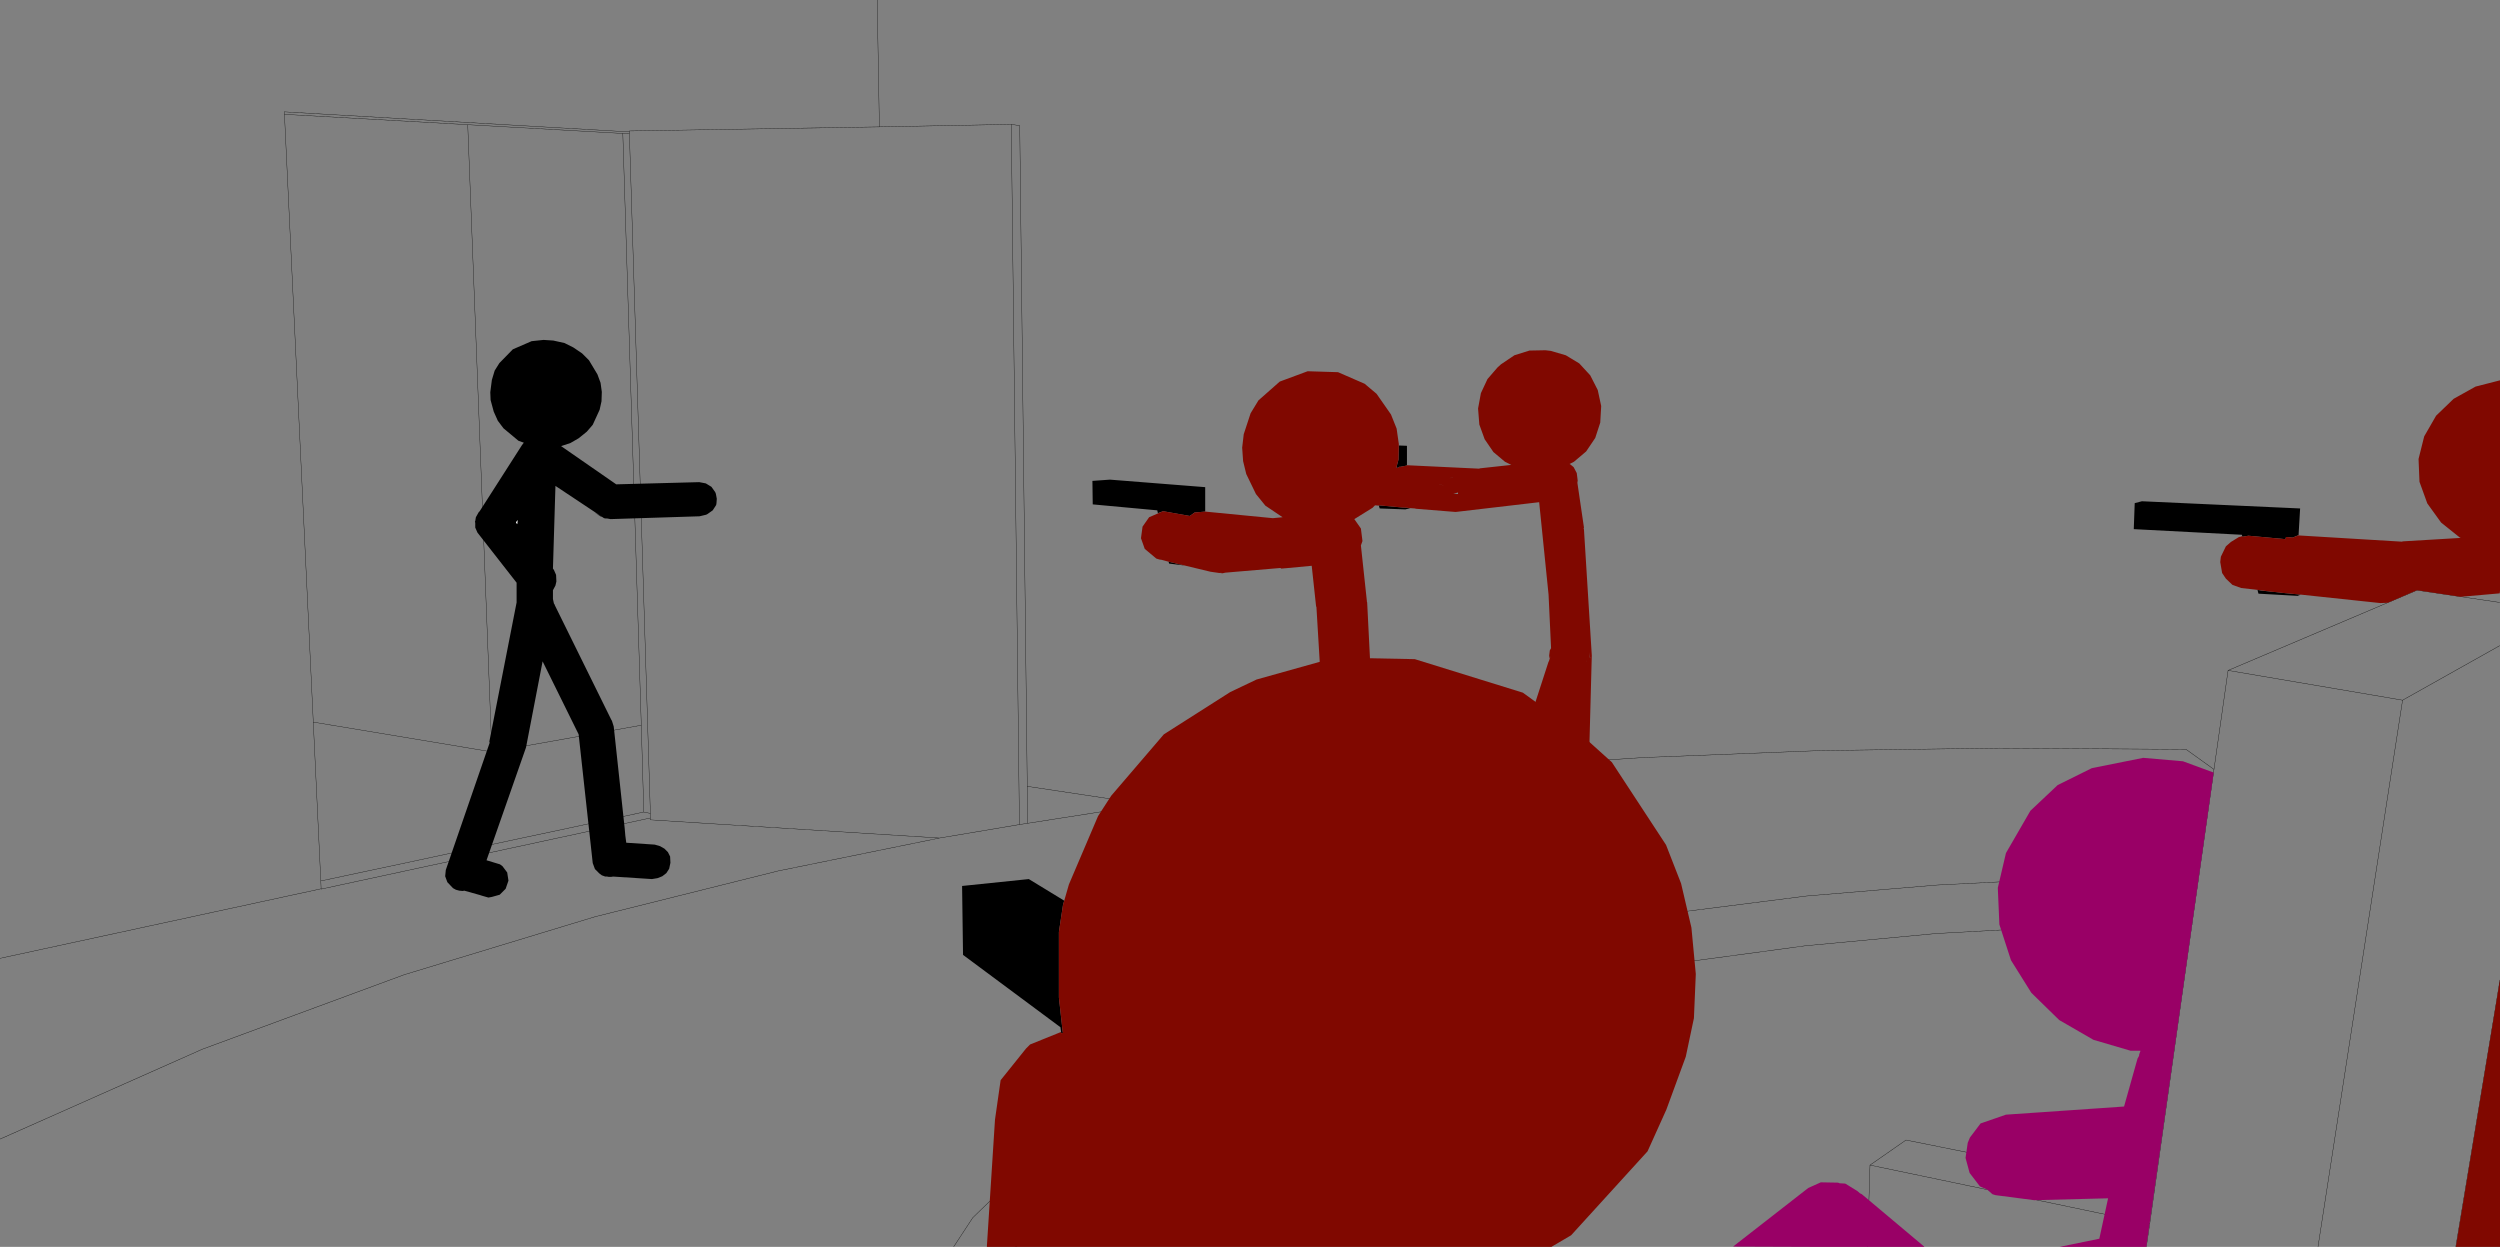
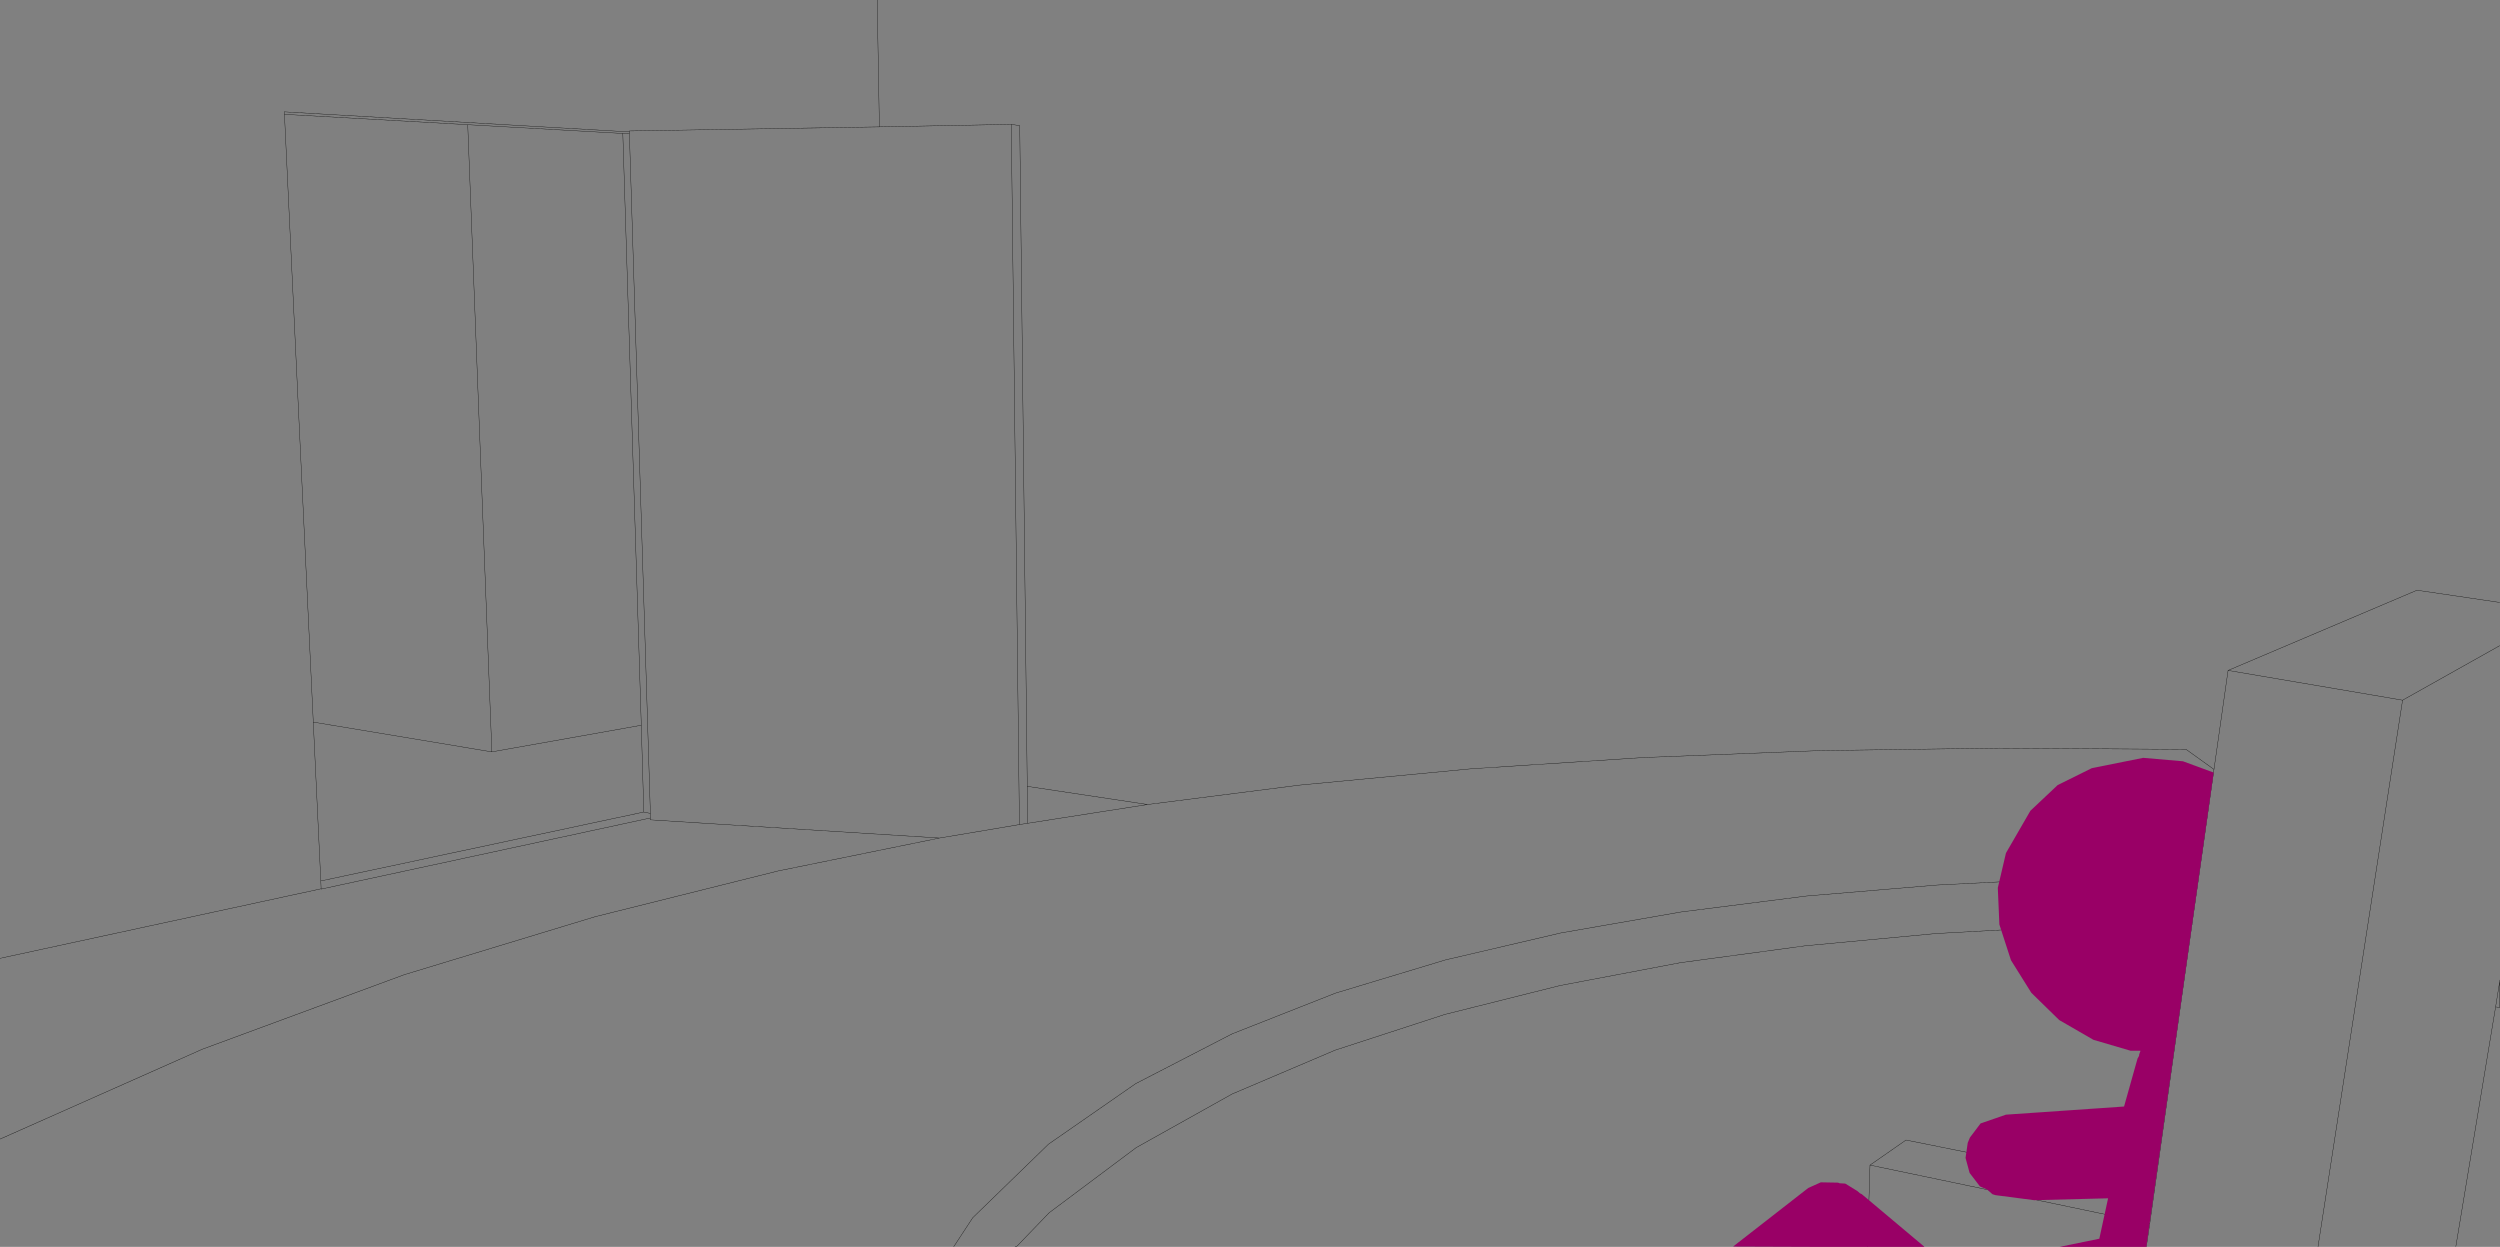
<svg xmlns="http://www.w3.org/2000/svg" height="199.0px" width="399.0px">
  <rect width="100%" height="100%" fill="#808080" stroke="none" />
  <g transform="matrix(1.0, 0.0, 0.0, 1.0, 199.0, 99.0)">
    <path d="M-59.0 -99.0 L-58.65 -78.75 -37.6 -79.15 -36.25 -78.95 -35.05 26.5 -15.85 29.4 8.45 26.3 35.8 23.7 63.35 21.9 91.35 20.8 120.1 20.4 149.9 20.6 154.35 23.8 156.6 8.0 186.75 -4.8 199.95 -2.85 M-58.65 -78.75 L-98.55 -78.1 -98.55 -77.95 -98.55 -77.75 -95.2 30.8 -95.2 31.55 -95.2 31.85 -49.05 34.75 -36.3 32.6 -37.6 -79.15 M-98.55 -77.75 L-99.6 -77.7 -96.65 16.75 -96.25 30.6 -95.3 30.8 -95.2 30.8 M-153.6 -80.75 L-149.0 16.25 -120.5 21.0 -124.35 -79.1 -153.6 -80.75 -153.65 -81.15 -98.55 -77.95 M-99.6 -77.7 L-124.35 -79.1 M-15.85 29.4 L-35.0 32.4 -36.3 32.6 M-35.05 26.5 L-35.0 32.4 M-49.05 34.75 L-74.8 40.0 -104.0 47.3 -134.45 56.55 -166.7 68.45 -199.0 82.8 M-37.0 99.95 L-36.75 99.95 -31.55 94.55 -17.65 84.15 -2.35 75.6 14.1 68.6 31.6 62.9 49.95 58.3 69.15 54.65 89.1 51.95 109.9 50.0 131.6 48.8 150.85 48.45 151.95 40.75 131.9 41.15 110.2 42.25 89.35 44.0 69.3 46.55 50.1 49.9 31.7 54.2 14.15 59.5 -2.35 66.0 -17.75 73.95 -31.65 83.6 -43.75 95.35 -46.8 100.0 M-96.65 16.75 L-120.5 21.0 M-96.25 30.6 L-147.8 41.6 -147.75 42.85 -147.75 42.9 -95.2 31.55 M-147.8 41.6 L-149.0 16.25 M-199.0 53.95 L-147.75 42.85 M199.95 4.05 L184.45 12.75 170.95 100.0 M199.3 61.7 L199.95 61.8 199.95 57.65 199.3 61.7 192.95 99.95 M200.0 57.4 L199.95 57.65 M154.35 23.8 L151.95 40.75 M99.45 86.95 L144.1 96.3 144.85 90.95 105.2 82.95 99.45 86.95 99.05 100.0 M150.85 48.45 L144.85 90.95 M144.1 96.3 L143.55 100.0 M184.45 12.75 L156.6 8.0" fill="none" stroke="#000000" stroke-linecap="round" stroke-linejoin="round" stroke-width="0.05" />
-     <path d="M25.55 -24.75 L25.55 -24.7 24.5 -24.5 24.3 -24.5 24.2 -24.35 23.85 -24.35 24.2 -25.65 24.25 -27.9 25.55 -27.85 25.55 -24.75 M-6.65 -17.35 L-8.35 -17.2 -9.1 -16.65 -13.3 -17.4 -13.4 -17.4 -14.2 -17.1 -14.3 -17.55 -24.6 -18.5 -24.65 -22.25 -21.85 -22.45 -6.65 -21.25 -6.65 -17.35 M-12.5 -9.35 L-11.4 -9.1 -11.05 -9.0 -10.55 -8.9 -9.95 -8.75 -12.4 -9.05 -12.5 -9.35 M21.05 -18.35 L24.85 -18.0 25.2 -18.0 25.65 -17.95 25.9 -17.9 26.1 -17.9 25.3 -17.7 21.2 -17.85 21.05 -18.35 M158.85 -13.45 L158.8 -13.65 141.55 -14.55 141.7 -18.7 142.85 -19.0 168.1 -17.85 167.85 -13.6 166.9 -13.2 165.85 -13.3 165.75 -12.95 159.85 -13.5 159.0 -13.35 158.85 -13.35 158.85 -13.45 M168.2 -4.1 L167.7 -3.9 161.45 -4.25 161.3 -4.85 161.85 -4.75 163.65 -4.55 164.25 -4.5 165.05 -4.4 168.2 -4.1 M-102.9 -16.5 L-103.2 -16.6 -104.15 -17.25 -102.9 -16.5 -110.35 -21.45 -110.75 -8.25 -110.6 -8.05 -110.25 -7.25 -110.2 -6.2 -110.35 -5.55 -110.75 -4.8 -110.75 -3.4 -110.6 -2.7 -110.45 -2.45 -110.45 -2.4 -101.4 15.95 -101.35 16.0 -101.05 16.95 -99.3 33.2 -99.2 34.35 -99.05 35.5 -94.5 35.8 -93.65 36.05 -92.95 36.45 -92.4 37.0 -92.05 37.7 -92.0 38.7 -92.2 39.65 -92.65 40.35 -93.3 40.85 -94.05 41.15 -94.95 41.3 -101.15 40.9 -101.45 40.95 -101.85 40.95 -102.1 40.9 -102.4 40.9 -102.95 40.7 -103.35 40.4 -104.05 39.7 -104.4 38.75 -106.65 18.2 -112.4 6.55 -115.05 20.3 -121.35 38.3 -119.2 38.95 -118.8 39.25 -118.05 40.25 -117.85 41.55 -118.3 42.85 -119.25 43.8 -120.5 44.15 -121.05 44.25 -122.1 43.95 -122.4 43.85 -124.9 43.15 -125.15 43.2 -125.7 43.15 -126.25 43.0 -126.7 42.75 -127.6 41.8 -127.95 40.85 -127.85 39.85 -120.85 19.55 -120.9 19.35 -116.55 -2.85 -116.55 -6.0 -122.8 -14.0 -123.15 -14.8 -123.15 -15.55 -123.2 -15.75 -123.15 -15.85 -123.05 -16.45 -122.6 -17.25 -122.45 -17.4 -115.7 -27.95 -115.4 -28.35 -116.25 -28.65 -118.65 -30.65 -119.55 -31.85 -120.2 -33.3 -120.7 -35.15 -120.75 -36.4 -120.5 -38.35 -120.05 -39.85 -119.3 -41.05 -117.15 -43.25 -114.15 -44.55 -112.25 -44.75 -110.7 -44.65 -108.9 -44.25 -107.5 -43.55 -106.1 -42.6 -105.0 -41.5 -103.65 -39.25 -103.15 -37.9 -102.95 -36.45 -103.0 -34.95 -103.3 -33.6 -104.4 -31.2 -105.35 -30.1 -106.65 -29.05 -107.95 -28.3 -109.45 -27.8 -100.65 -21.7 -87.4 -22.05 -86.35 -21.85 -85.45 -21.3 -84.85 -20.45 -84.75 -20.2 -84.6 -19.4 -84.65 -18.7 -84.7 -18.4 -85.25 -17.55 -86.1 -16.95 -86.3 -16.85 -87.35 -16.6 -101.55 -16.15 -102.1 -16.25 -102.35 -16.25 -102.6 -16.3 -102.9 -16.5 M-116.4 -16.0 L-116.65 -15.6 -116.45 -15.35 -116.4 -16.0" fill="#000000" fill-rule="evenodd" stroke="none" />
-     <path d="M-116.4 -16.0 L-116.45 -15.35 -116.65 -15.6 -116.4 -16.0" fill="#ffffff" fill-rule="evenodd" stroke="none" />
-     <path d="M25.55 -24.75 L37.1 -24.2 37.15 -24.25 42.2 -24.8 41.2 -25.3 39.35 -26.85 37.95 -28.9 37.1 -31.25 36.9 -33.8 37.35 -36.25 38.4 -38.5 40.0 -40.35 40.55 -40.85 42.7 -42.3 45.1 -43.05 47.65 -43.1 48.5 -43.0 50.9 -42.3 53.05 -41.0 54.8 -39.1 56.0 -36.75 56.55 -34.2 56.4 -31.55 55.6 -29.1 54.15 -26.95 52.2 -25.3 51.5 -24.95 51.6 -24.9 52.15 -24.45 52.65 -23.5 52.8 -22.3 52.75 -21.95 53.8 -14.8 53.75 -14.65 53.8 -14.5 55.05 5.6 54.6 22.5 42.75 23.25 48.15 6.6 48.2 6.55 48.45 5.75 48.3 6.1 48.25 5.6 48.35 4.8 48.55 4.45 48.15 -4.1 46.65 -18.85 33.4 -17.3 33.3 -17.3 33.2 -17.3 27.0 -17.8 26.8 -17.85 26.1 -17.9 25.9 -17.9 25.65 -17.95 25.2 -18.0 24.85 -18.0 21.05 -18.35 21.05 -18.3 20.45 -18.35 20.05 -17.95 17.15 -16.15 18.2 -14.65 18.45 -12.65 18.2 -11.95 19.15 -3.1 19.15 -3.0 19.2 -2.85 20.45 22.05 20.55 22.3 20.95 25.1 10.75 26.05 12.0 23.1 12.0 23.05 12.15 21.95 12.3 21.5 11.9 10.4 11.85 10.35 11.1 -2.15 11.05 -2.2 10.35 -8.7 6.1 -8.3 6.05 -8.3 5.5 -8.25 5.35 -8.35 -2.3 -7.7 -3.45 -7.6 -3.9 -7.5 -4.25 -7.55 -3.9 -7.6 -4.4 -7.55 -5.8 -7.75 -9.95 -8.75 -10.55 -8.9 -11.05 -9.0 -11.4 -9.1 -12.5 -9.35 -13.6 -9.65 -13.95 -9.7 -14.45 -9.85 -16.3 -11.4 -16.9 -13.1 -16.65 -14.95 -15.6 -16.45 -13.4 -17.4 -13.3 -17.4 -9.1 -16.65 -8.35 -17.2 -6.65 -17.35 4.15 -16.3 5.7 -16.45 2.95 -18.3 1.45 -20.15 -0.1 -23.35 -0.6 -25.4 -0.75 -27.55 -0.5 -29.7 0.6 -33.05 1.85 -35.1 5.25 -38.1 9.7 -39.75 14.55 -39.6 18.8 -37.75 20.7 -36.15 23.0 -32.85 23.9 -30.6 24.25 -28.15 24.25 -27.9 24.2 -25.65 23.85 -24.35 24.2 -24.35 24.3 -24.5 24.5 -24.5 25.55 -24.7 25.55 -24.75 M32.3 -22.65 L32.9 -22.85 32.85 -22.85 32.3 -22.65 M30.7 -21.75 L31.5 -21.45 30.75 -21.75 30.7 -21.75 M33.0 -20.2 L32.85 -20.2 33.7 -20.15 33.7 -20.4 33.0 -20.2 M158.85 -13.45 L158.85 -13.35 159.0 -13.35 159.85 -13.5 165.75 -12.95 165.85 -13.3 166.9 -13.2 167.8 -13.55 184.35 -12.55 184.5 -12.6 193.75 -13.15 193.6 -13.2 190.6 -15.6 188.4 -18.65 187.15 -22.1 187.0 -25.75 187.9 -29.35 189.8 -32.65 192.6 -35.35 196.1 -37.3 200.0 -38.3 200.0 -4.7 199.95 -4.3 193.7 -3.75 186.75 -4.8 182.1 -2.8 180.9 -2.75 168.2 -4.1 165.05 -4.4 164.25 -4.5 163.65 -4.55 160.95 -4.9 158.7 -5.15 157.3 -5.65 156.25 -6.65 155.65 -7.55 155.35 -9.3 155.45 -10.15 156.25 -11.8 157.05 -12.5 158.35 -13.3 158.65 -13.35 158.85 -13.45 M192.95 100.0 L200.0 57.35 200.0 100.0 192.95 100.0 M54.25 6.45 L54.2 6.5 54.15 6.6 54.25 6.45 M54.65 5.1 L54.75 6.0 54.8 6.05 54.65 5.1" fill="#800800" fill-rule="evenodd" stroke="none" />
    <path d="M91.6 89.7 L94.35 89.75 94.6 89.85 95.5 89.9 97.45 91.1 97.85 91.45 98.15 91.6 108.15 100.0 92.2 100.0 91.8 100.0 91.3 100.0 77.6 99.95 89.6 90.6 91.6 89.7 M149.4 22.5 L154.3 24.3 143.55 100.0 129.7 100.0 136.05 98.7 137.45 92.25 125.65 92.55 119.5 91.75 119.0 91.6 118.15 90.85 117.0 90.35 115.35 88.2 114.7 85.8 115.05 83.4 115.4 82.55 117.1 80.3 121.15 78.9 140.0 77.6 142.15 69.95 142.4 69.5 142.4 69.35 142.55 68.9 142.6 68.8 142.6 68.7 141.05 68.7 135.1 66.95 129.65 63.8 125.2 59.45 121.95 54.25 120.1 48.55 119.85 42.7 121.15 37.15 125.05 30.4 129.4 26.3 134.85 23.6 143.05 21.95 149.4 22.5" fill="#990066" fill-rule="evenodd" stroke="none" />
-     <path d="M-29.65 65.7 L-29.75 64.95 -45.3 53.4 -45.45 42.4 -34.8 41.3 -29.15 44.75 -29.35 45.45 -30.0 49.75 -30.0 60.2 -29.4 65.65 -29.35 65.85 -29.65 65.9 -29.65 65.7" fill="#000000" fill-rule="evenodd" stroke="none" />
-     <path d="M-29.15 44.75 L-28.4 42.15 -23.75 31.25 -21.65 28.0 -13.25 18.2 -2.65 11.45 1.55 9.45 14.05 5.95 26.8 6.2 44.05 11.55 53.7 18.55 58.25 22.65 66.9 35.85 69.3 42.0 70.95 49.05 71.65 56.45 71.35 63.5 70.05 69.65 66.95 78.1 63.95 84.75 51.75 98.15 48.6 100.0 -41.5 100.0 -40.2 79.7 -39.3 73.4 -35.25 68.35 -34.6 67.7 -29.65 65.7 -29.65 65.9 -29.35 65.85 -29.4 65.65 -30.0 60.2 -30.0 49.75 -29.35 45.45 -29.15 44.75" fill="#800800" fill-rule="evenodd" stroke="none" />
  </g>
</svg>